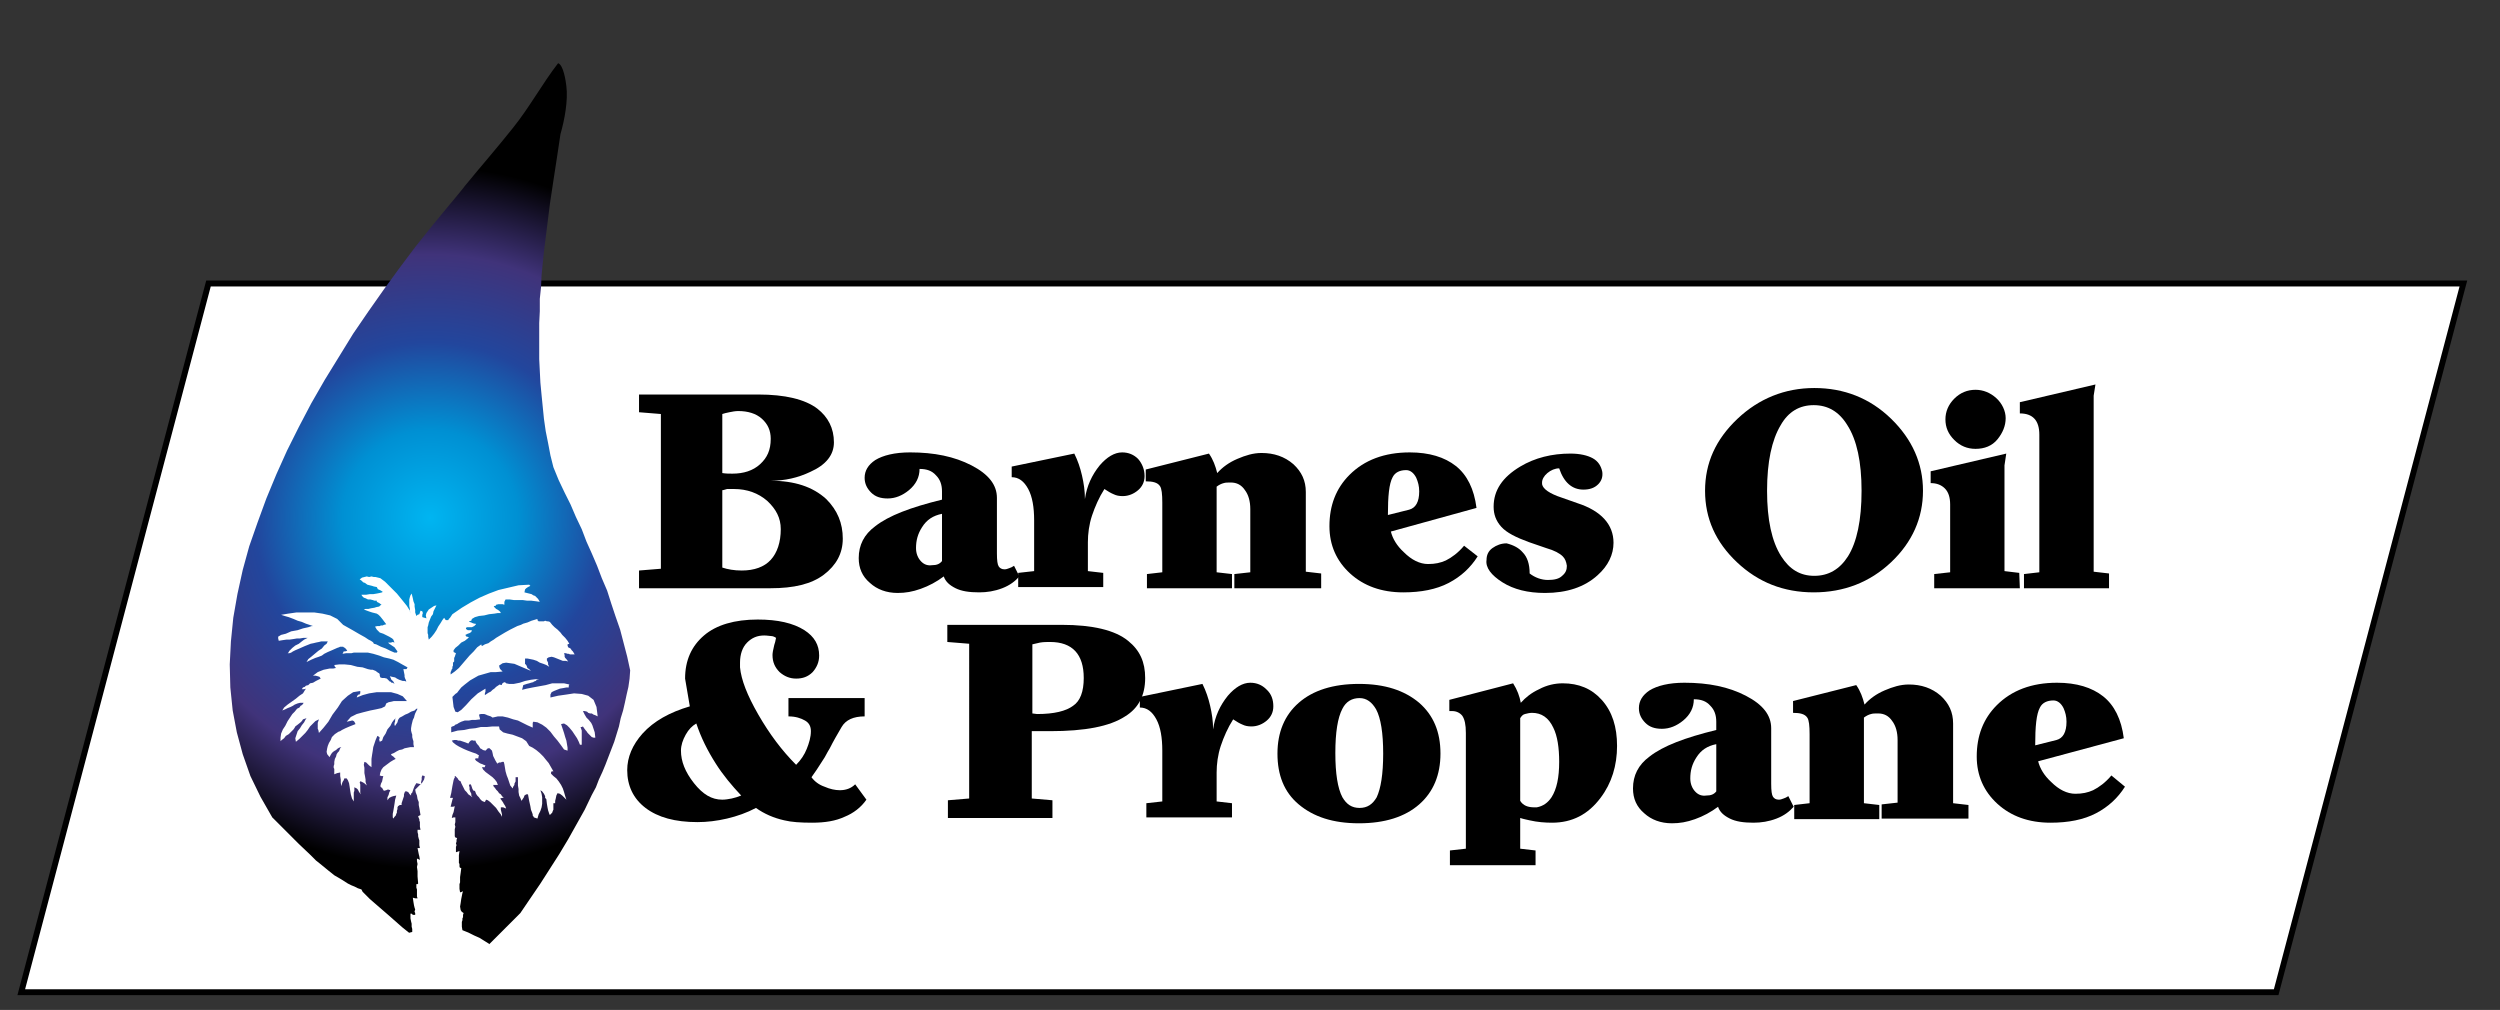
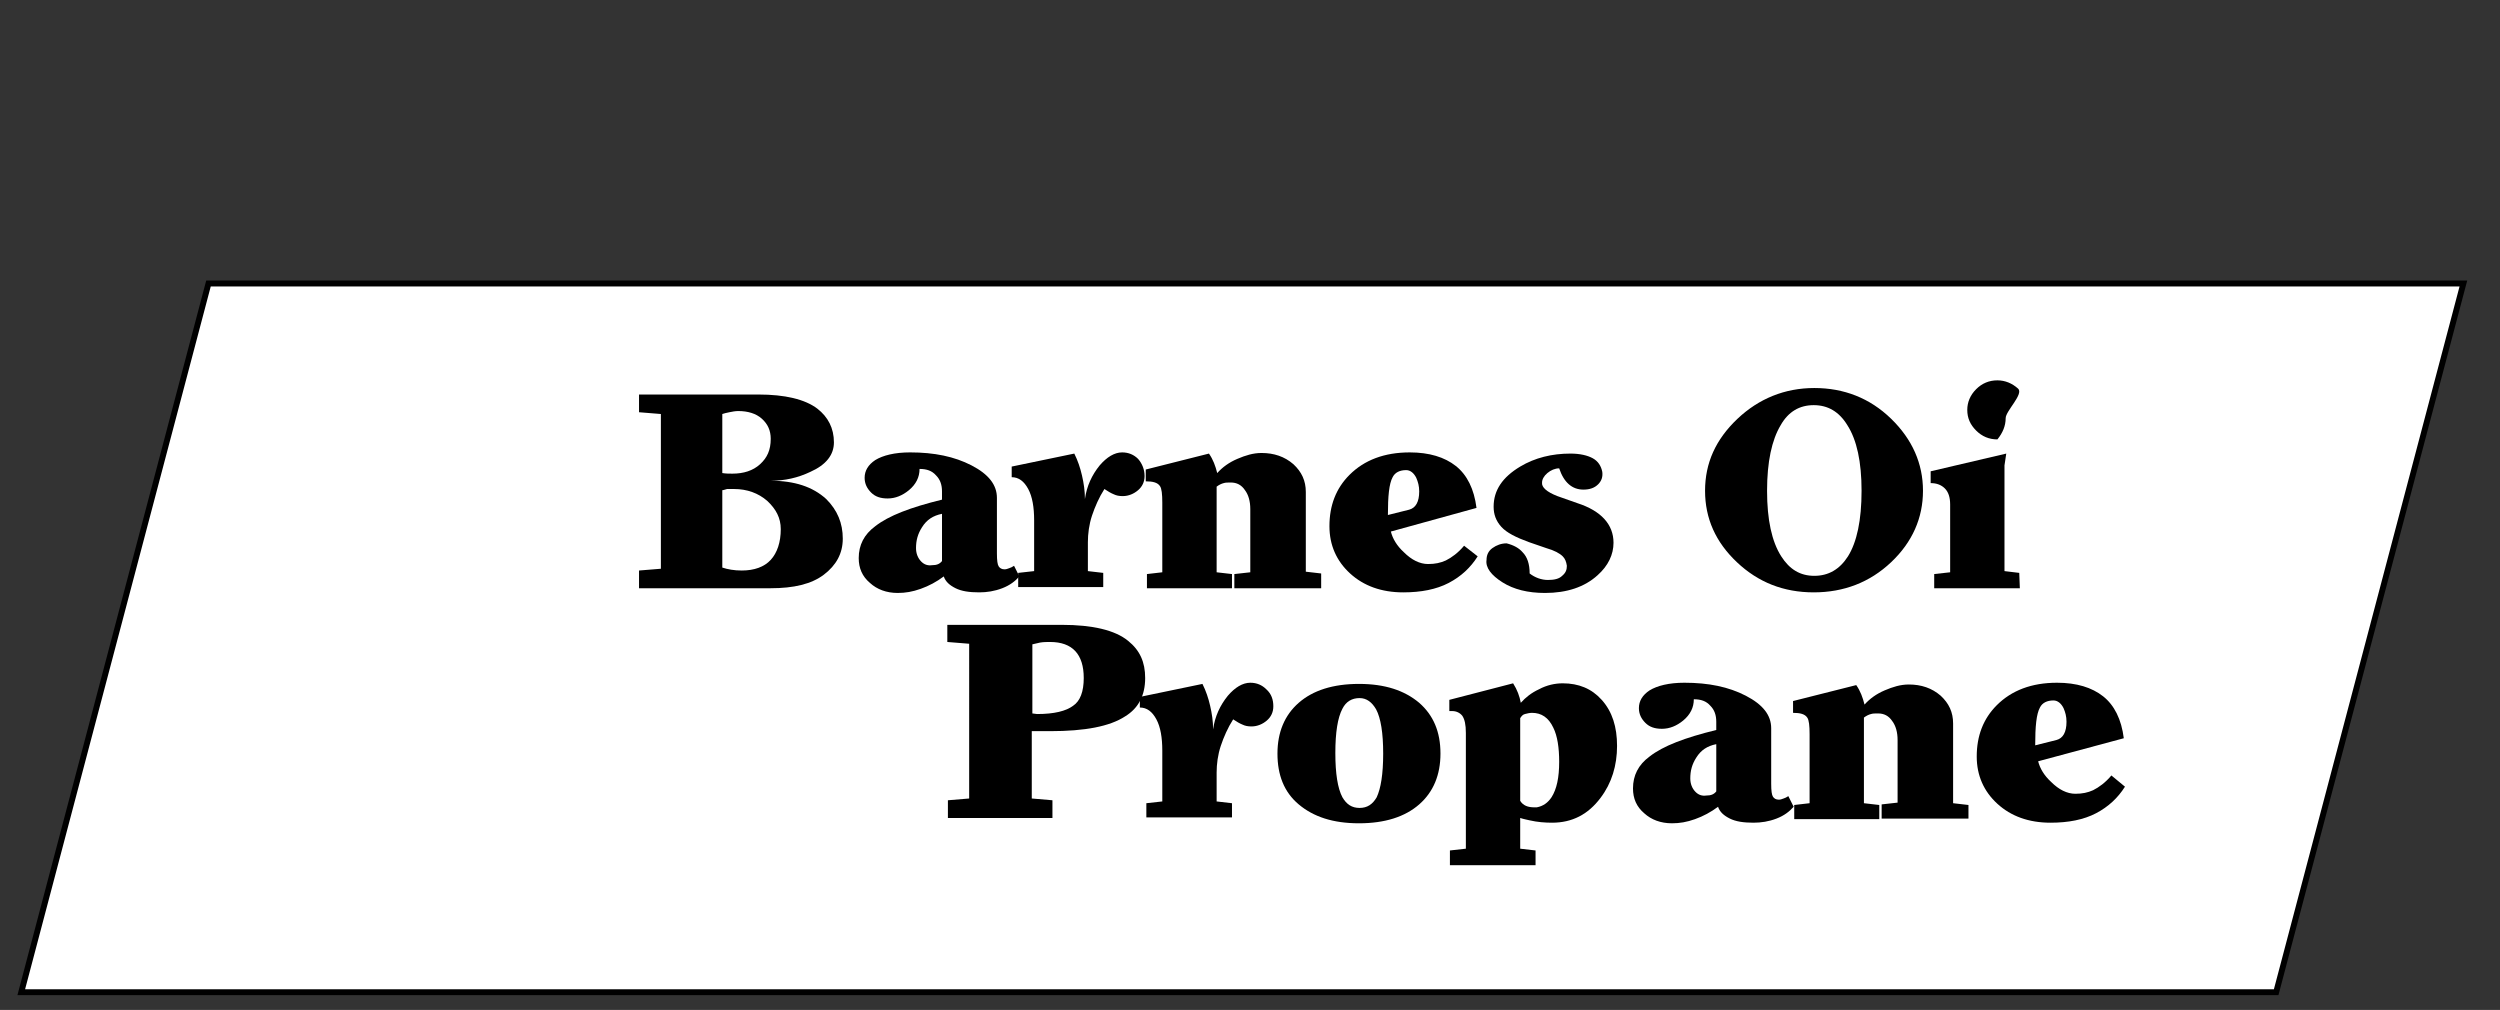
<svg xmlns="http://www.w3.org/2000/svg" version="1.1" id="Layer_1" x="0px" y="0px" viewBox="0 0 423.3 171" style="enable-background:new 0 0 423.3 171;" xml:space="preserve">
  <rect x="0" y="0" width="423.3" height="171" fill="#333333" stroke="none" />
  <style type="text/css"> .st0{fill:#FFFFFF;stroke:#000000;stroke-miterlimit:10;} .st1{fill-rule:evenodd;clip-rule:evenodd;fill:url(#SVGID_1_);} .st2{fill-rule:evenodd;clip-rule:evenodd;fill:#FFFFFF;} </style>
  <polygon class="st0" points="385.4,168 3.6,168 35.3,48 417.1,48 " />
  <g>
    <radialGradient id="SVGID_1_" cx="72.826" cy="197.601" r="59.442" gradientTransform="matrix(1 0 0 -1 0 285.277)" gradientUnits="userSpaceOnUse">
      <stop offset="0" style="stop-color:#00B5F1" />
      <stop offset="0.25" style="stop-color:#0090D3" />
      <stop offset="0.5" style="stop-color:#22469D" />
      <stop offset="0.75" style="stop-color:#40337A" />
      <stop offset="1" style="stop-color:#000000" />
    </radialGradient>
-     <path class="st1" d="M76.9,164.6l-0.7-0.7l-0.8-0.8l-1-0.8l-1.2-1l-2.5-2.2l-2.6-2.1l-2.5-2.2l-2.2-1.9l-0.8-0.7l-0.7-0.7l-0.3-0.3 l-0.2-0.2l-0.1-0.2l-0.1-0.2l-0.6-0.2l-0.6-0.3l-0.5-0.2l-0.6-0.3l-1.1-0.7l-1.2-0.7l-1-0.8l-1.1-0.9l-1-0.8l-1-1l-1.9-1.8 l-1.7-1.7l-1.5-1.5l-1.3-1.3l-2-3.5l-1.7-3.5l-1.3-3.7l-1-3.7l-0.7-3.7l-0.4-3.9l-0.1-3.9l0.2-3.9l0.4-4l0.7-4l0.9-4.1l1.1-4l1.4-4 l1.5-4.1l1.7-4.1l1.8-4l2-4l2.1-4l2.3-4l2.4-3.9l2.4-3.9l2.6-3.8L65,49l2.7-3.7l2.7-3.6l2.8-3.5l2.8-3.4c0,0,2.6-3.1,2.7-3.3 c2.7-3.3,5.5-6.5,8.2-9.9c2.8-3.5,4.9-7.4,7.6-10.9c0.9,0.3,1.3,3,1.4,3.9c0.3,2.4-0.3,5.7-1,8.1c0,0-0.6,4-0.6,4l-0.6,3.9l-0.6,4 l-0.5,4l-0.5,4l-0.4,4l-0.1,2.1l-0.2,1.9v2.1l-0.1,2v2v2v2.1l0.1,2l0.1,2l0.2,2.1l0.2,2l0.2,2l0.3,2.1l0.4,2l0.4,2.1l0.5,2l0.9,2.2 l1,2.1l1,2l0.9,2.1l1,2.1l0.8,2.1l0.9,2l0.9,2.1l0.8,2.1l0.9,2.1l0.7,2.2l0.7,2.1l0.8,2.3l0.6,2.3l0.6,2.3l0.5,2.3l-0.1,1.4 l-0.2,1.4l-0.3,1.3l-0.3,1.4l-0.3,1.3l-0.4,1.3l-0.3,1.4l-0.4,1.3l-0.4,1.3l-0.5,1.3l-0.5,1.3l-0.5,1.3l-0.5,1.2l-0.6,1.3l-0.5,1.3 l-0.7,1.3l-1.2,2.5l-1.4,2.5l-1.4,2.5l-1.5,2.5l-1.6,2.5l-1.6,2.5l-1.7,2.5l-1.7,2.5l-2.8,2.8l-2.1,2.1l-1.6,1.6l-1,1.1l-0.7,0.8 l-0.4,0.6l-0.3,0.5l-0.1,0.5h-0.6h-0.6h-0.5H76.9z" />
    <polygon class="st2" points="49.9,120.5 50.3,120 50.7,119.8 50.9,119.5 51.1,119.4 51.3,119.2 51.4,119 50.8,119 50.4,119.1 49.9,119.3 49.6,119.5 49.2,119.7 48.7,119.9 48.3,120.1 47.8,120.3 48.1,119.8 48.7,119.3 49.4,118.8 50.1,118.3 50.7,117.8 51.3,117.4 51.6,116.9 51.8,116.6 51.5,116.7 51.3,116.7 51.2,116.7 51.1,116.7 51.3,116.4 51.6,116.3 51.8,116.1 52.2,116 52.5,115.7 53,115.6 53.5,115.3 54.3,114.9 54.1,114.6 53.8,114.5 53.4,114.4 53,114.4 53.4,114.1 53.8,113.8 54.3,113.6 54.8,113.4 55.3,113.3 55.8,113.2 56.4,113.2 56.9,113.1 56.7,112.9 56.6,112.6 57.4,112.5 58.4,112.5 59.4,112.6 60.5,112.9 61.4,113 62.3,113.3 62.8,113.4 63.1,113.4 63.6,113.6 64,113.9 64.2,114 64.3,114.2 64.3,114.4 64.4,114.7 64.7,114.8 64.9,114.8 65.1,114.8 65.5,114.9 65.8,115.2 66,115.4 66.1,115.4 66.3,115.6 66.5,115.6 66.8,115.8 66.6,115.4 66.4,115.2 66.2,115 66.2,114.9 66.1,114.7 66,114.5 66.4,114.6 66.9,114.7 67.2,114.9 67.6,115.1 67.9,115.2 68.2,115.3 68.5,115.3 68.8,115.4 68.7,115.1 68.6,114.9 68.5,114.6 68.5,114.3 68.4,113.8 68.3,113.3 68.6,113.3 68.8,113.3 68.9,113.2 69,113 68.1,112.5 67.4,112.1 66.6,111.7 65.9,111.5 65,111.3 64.2,111 63.2,110.7 62.3,110.5 61.4,110.5 60.8,110.5 60.3,110.5 59.9,110.5 59.5,110.6 59.1,110.6 58.6,110.6 58,110.7 58.1,110.5 58.2,110.3 58.4,110.3 58.8,110.2 58.6,109.9 58.4,109.7 58.2,109.6 58.1,109.5 57.8,109.5 57.6,109.5 57.4,109.6 57.1,109.7 56.2,110.1 55.5,110.4 54.9,110.7 54.5,111 54,111.2 53.4,111.4 52.7,111.7 51.9,112.1 52.2,111.6 52.7,111.2 53.3,110.7 53.9,110.2 54.5,109.8 54.9,109.3 55.3,109 55.5,108.6 54.9,108.6 54.4,108.6 54,108.7 53.5,108.8 53.1,108.9 52.6,109 52.1,109.2 51.6,109.4 50.7,109.8 50,110.1 49.6,110.3 49.3,110.5 49,110.6 48.9,110.6 48.8,110.6 48.7,110.7 49,110.2 49.5,109.7 50,109.3 50.6,109 51.1,108.6 51.5,108.3 51.9,108.1 52.1,108 51.4,108 50.8,108.1 50.3,108.1 49.7,108.2 49,108.3 48.5,108.3 47.8,108.4 47.2,108.5 47.1,108.1 47.1,107.8 47.6,107.5 48.4,107.3 49.3,106.9 50.4,106.7 51.3,106.4 52.2,106.2 52.8,106 53,106 52.4,105.8 51.8,105.6 51.1,105.3 50.4,105.1 49.7,104.8 48.9,104.5 48.2,104.3 47.6,104.1 48.8,103.9 50.2,103.7 51.6,103.7 53.2,103.7 54.6,103.9 55.9,104.2 57.1,104.8 58.1,105.8 59.7,106.7 60.9,107.4 61.8,107.9 62.4,108.3 62.8,108.5 63.1,108.7 63.2,108.8 63.3,109 63.7,109.1 64.5,109.5 65.3,109.8 66.1,110.2 66.8,110.5 67.2,110.5 67.3,110.3 66.8,109.6 66.5,109.4 66.2,109.2 65.9,109 65.7,108.8 65.9,108.8 66.2,108.8 66.5,108.7 66.8,108.8 66.6,108.3 66.4,108.1 65.9,107.8 65.5,107.6 64.9,107.3 64.3,107.1 63.8,106.6 63.5,106.1 63.9,106 64.3,106 64.5,105.9 64.8,105.9 65,105.8 65.4,105.7 64.8,104.9 64.4,104.4 64.1,104.1 63.8,103.9 63.4,103.8 63,103.7 62.4,103.5 61.6,103.2 61.9,103.1 62.4,103.1 62.8,103 63.4,102.9 63.7,102.8 64.2,102.7 64.4,102.5 64.6,102.4 64.2,102.1 64,102 63.8,101.9 63.8,101.7 63.4,101.7 63.1,101.6 62.7,101.5 62.3,101.5 61.9,101.3 61.6,101.2 61.3,100.9 61.2,100.7 61.5,100.7 62,100.7 62.6,100.6 63.2,100.6 63.8,100.5 64.3,100.4 64.7,100.3 64.8,100.2 64.5,100 64.3,99.9 64.1,99.8 64,99.8 63.9,99.6 63.8,99.4 63.3,99.3 63,99.2 62.6,99.1 62.2,99 61.8,98.7 61.5,98.6 61.2,98.3 60.9,98.1 61.3,97.8 61.7,97.7 62.1,97.6 62.5,97.7 62.9,97.6 63.3,97.7 63.6,97.7 64,97.8 64.4,97.9 65.2,98.5 66.1,99.4 67.2,100.5 68.1,101.6 68.9,102.6 69.4,103.4 69.5,103.9 69.4,103.5 69.4,103.1 69.3,102.6 69.3,102.1 69.3,101.5 69.4,101.1 69.5,100.8 69.7,100.5 69.8,100.9 69.9,101.3 70,101.8 70.2,102.3 70.2,102.7 70.3,103.3 70.3,103.7 70.5,104.3 70.7,104.1 71,104 71.1,103.7 71.2,103.4 71.5,103.5 71.6,103.8 71.5,104.1 71.5,104.5 71.6,104.5 71.8,104.6 71.9,104.6 72.2,104.7 72.1,104.2 72.2,103.8 72.4,103.5 72.6,103.2 72.9,103 73.2,102.8 73.5,102.6 73.9,102.5 73.8,102.7 73.6,103.1 73.4,103.5 73.3,104 73,104.4 72.8,104.9 72.6,105.4 72.5,105.9 72.4,106.2 72.4,106.6 72.4,106.8 72.4,107.1 72.4,107.2 72.5,107.5 72.5,107.8 72.6,108.3 72.8,108.1 73.1,107.8 73.5,107.3 73.9,106.7 74.2,106.1 74.6,105.5 74.9,105 75.2,104.6 75.4,104.9 75.5,105 75.7,105 75.9,105 76,104.8 76.2,104.6 76.4,104.3 76.6,104 78.2,102.9 79.7,102 81.2,101.2 82.8,100.5 84.4,99.9 86.1,99.5 87.8,99.1 89.6,99 89.7,99.1 89.8,99.2 89.4,99.4 89.1,99.6 88.9,99.8 88.8,100.3 89.2,100.4 89.6,100.5 90,100.6 90.3,100.8 90.6,100.9 90.9,101.2 91.1,101.4 91.4,101.9 90.7,101.8 89.9,101.7 89.2,101.7 88.5,101.6 87.7,101.6 87,101.6 86.3,101.5 85.6,101.5 85.4,101.9 85.4,102.4 85.1,102.3 84.9,102.3 84.6,102.3 84.4,102.3 84,102.4 83.9,102.6 83.7,102.6 83.6,102.7 83.8,102.9 84,103.1 84.2,103.2 84.5,103.4 84.7,103.6 84.8,103.8 84.3,103.8 83.7,103.9 82.8,104 82,104.2 81.1,104.3 80.4,104.5 79.9,104.8 79.8,105.1 79.4,105.2 79.4,105.2 79.5,105.3 79.8,105.4 80,105.5 80.3,105.6 80.5,105.6 80.6,105.7 80.3,106 79.9,106.2 79.6,106.2 79.4,106.2 79.1,106.2 78.9,106.3 78.9,106.5 79.2,106.7 79.5,106.7 79.9,106.7 79.8,107 79.5,107.2 79.2,107.3 78.8,107.5 78.9,107.7 79,107.8 79.1,107.8 79.4,107.9 79.2,108.1 78.7,108.5 78.1,108.8 77.6,109.3 77.1,109.7 76.8,110.1 76.8,110.4 77.2,110.6 77.1,110.9 77,111.2 76.9,111.4 76.9,111.7 76.9,112 76.7,112.2 76.7,112.5 76.7,112.7 76.6,112.9 76.6,113.2 76.5,113.3 76.4,113.6 76.3,113.8 76.3,114.2 77,113.7 77.7,113.1 78.3,112.4 78.9,111.7 79.5,111 80.2,110.3 80.8,109.6 81.5,109.1 81.5,109.2 81.6,109.4 82.1,109.1 82.7,108.9 83.1,108.6 83.6,108.3 84,108 84.5,107.7 85,107.4 85.5,107.1 86.4,106.6 87,106.3 87.6,106 88.2,105.8 88.6,105.6 89.3,105.4 90,105.1 91,104.8 91,105 91.2,105.2 91.7,105.2 92.1,105.2 92.3,105.1 92.6,105.2 92.8,105.2 93.1,105.3 93.5,105.8 93.9,106.2 94.4,106.6 94.9,107.1 95.2,107.5 95.7,108 96.1,108.5 96.4,109 96.1,109.1 96.1,109.2 96.1,109.3 96.2,109.6 96.6,109.8 96.8,110.1 97,110.3 97.3,110.8 96.9,110.8 96.5,110.8 96.3,110.7 96.1,110.7 95.8,110.6 95.5,110.6 95.6,110.9 95.6,111.1 95.6,111.2 95.7,111.4 95.9,111.6 96.2,112 95.8,111.9 95.3,111.9 94.8,111.7 94.3,111.5 93.8,111.3 93.4,111.2 92.9,111.3 92.6,111.5 92.6,111.8 92.8,112.2 92.8,112.5 93,112.9 92.5,112.6 92,112.4 91.4,112.2 90.9,111.9 90.3,111.7 89.8,111.6 89.3,111.5 88.9,111.5 88.9,111.8 88.9,112.1 88.9,112.4 89.1,112.6 89.2,112.8 89.3,113.1 89.6,113.3 89.9,113.6 89.2,113.3 88.5,113 87.8,112.7 87.1,112.4 86.4,112.3 85.7,112.2 85.1,112.3 84.5,112.7 84.6,113.1 84.7,113.3 84.8,113.4 85.1,113.7 84,113.8 83.1,113.8 82.4,114 81.7,114.2 81,114.4 80.3,114.8 79.6,115.2 78.7,115.9 78.1,116.4 77.7,116.9 77.4,117.3 77.1,117.5 76.8,117.8 76.6,118 76.8,119.7 77.1,120.5 77.5,120.6 78.1,120.2 78.9,119.4 79.8,118.4 80.9,117.4 82.2,116.6 82.2,116.8 82.2,117.1 82.1,117.4 82.1,117.7 82.4,117.5 82.7,117.3 82.9,117.2 83.1,117.1 83.4,116.8 83.7,116.6 84,116.3 84.6,115.9 84.9,116 85,115.9 85,115.8 85.1,115.7 85.2,115.6 85.5,115.5 85.7,115.7 86.2,115.8 87,115.8 88,115.6 88.9,115.3 89.9,115.1 90.7,115 91.3,115 90.9,115.1 90.7,115.3 90.4,115.4 90.3,115.5 89.9,115.6 89.6,115.7 89.2,115.8 88.6,116 88.5,116.4 88.4,116.8 89.2,116.6 90.2,116.4 91.3,116.2 92.4,116 93.5,115.7 94.6,115.7 95.5,115.7 96.4,115.9 96.3,116.1 96.3,116.4 95.9,116.4 95.4,116.5 94.8,116.6 94.3,116.8 93.8,117 93.4,117.2 93.2,117.6 93.2,118.1 94.5,117.8 95.9,117.6 97.2,117.4 98.5,117.5 99.6,117.8 100.5,118.5 101,119.7 101.2,121.3 100.8,121.1 100.5,121 100.2,120.8 99.9,120.8 99.6,120.7 99.4,120.5 99,120.4 98.7,120.4 99,121 99.3,121.5 99.7,121.9 100.1,122.4 100.3,122.8 100.5,123.4 100.7,124 100.8,124.9 100.5,124.9 100.2,124.8 99.8,124.4 99.5,124.1 99.3,123.8 99.2,123.7 98.9,123.3 98.7,123 98.5,123.1 98.3,123.1 98.4,123.4 98.5,123.7 98.5,124.1 98.5,124.5 98.5,124.9 98.5,125.2 98.5,125.6 98.5,126.1 98.4,126.1 98.2,126.1 98,125.6 97.7,125 97.3,124.4 96.9,123.8 96.4,123.2 96,122.8 95.5,122.5 95,122.6 95.1,122.9 95.3,123.5 95.5,124.1 95.7,124.8 95.9,125.4 96,126 96.1,126.6 96.1,127.1 95.8,127 95.5,126.9 95,126.2 94.4,125.4 93.8,124.7 93.2,123.9 92.5,123.2 91.8,122.7 91,122.3 90.3,122.2 90.2,122.4 90.2,122.6 90.2,122.9 90.2,123.2 89.3,122.8 88.5,122.4 87.7,122 86.9,121.8 86,121.5 85.1,121.3 84.3,121.3 83.4,121.5 83.1,121.3 82.8,121.2 82.5,121.1 82.3,121 82,120.9 81.8,120.9 81.4,120.9 81.1,121 81.2,121.4 81.3,121.8 80.5,121.9 79.9,121.9 79.4,122 79.1,122 78.7,122 78.4,122.1 78.1,122.2 77.7,122.4 77.4,122.6 77.1,122.7 77,122.8 76.9,122.9 76.6,123 76.4,123.1 76.4,123.5 76.4,124 77.5,123.7 78.6,123.6 79.5,123.4 80.5,123.3 81.4,123.1 82.4,123.1 83.4,123 84.5,123 84.6,123.5 85.2,124 85.9,124.2 86.8,124.4 87.6,124.7 88.4,125 89.1,125.5 89.6,126.3 90.2,126.6 90.8,127 91.4,127.5 92,128.1 92.4,128.6 92.9,129.2 93.3,129.9 93.7,130.6 93.4,130.6 93.3,130.8 93.3,130.8 93.3,131 93.7,131.4 94.2,131.8 94.6,132.3 95,132.9 95.3,133.5 95.5,134.1 95.7,134.8 95.9,135.4 95.5,135 95.2,134.7 94.8,134.4 94.4,134.3 94.2,134.7 94.1,135.2 94,135.6 94,136 93.8,136 93.7,136 93.7,136.3 93.7,136.6 93.7,136.8 93.7,137.1 93.6,137.3 93.5,137.6 93.3,137.8 93.1,138 93,137.8 92.9,137.5 92.8,137.2 92.7,136.7 92.6,136.1 92.5,135.3 92.3,135.1 92.3,134.8 92.2,134.6 92.1,134.4 91.8,134 91.5,133.8 91.7,134.4 91.8,135 91.8,135.6 91.8,136.1 91.7,136.7 91.5,137.3 91.2,137.9 91,138.6 90.7,138.5 90.4,138.4 90.3,138.2 90.2,138.1 90.2,137.9 90.1,137.6 89.9,137.1 89.8,136.5 89.6,135.6 89.4,134.5 89.2,134.5 89.1,134.5 88.8,134.7 88.7,135 88.5,135.3 88.3,135.6 88.1,135.1 87.9,134.7 87.8,134.1 87.8,133.6 87.7,133 87.7,132.5 87.7,132 87.7,131.6 87.5,131.6 87.3,131.6 87.3,131.9 87.3,132.1 87.3,132.3 87.2,132.5 87.1,132.7 87.1,132.9 86.9,133.2 86.8,133.5 86.4,133 86.2,132.4 86,131.8 85.8,131.3 85.6,130.6 85.5,130 85.4,129.4 85.3,129 85,129 84.8,129.1 84.5,129.1 84.2,129.3 83.9,128.8 83.7,128.4 83.5,128 83.4,127.5 83.3,127.1 83.1,126.9 82.9,126.7 82.6,126.7 82.4,126.9 82.2,127.1 81.8,127 81.5,126.8 81.3,126.7 81.2,126.5 81,126.2 80.8,126 80.6,125.7 80.5,125.4 80.1,125.4 79.9,125.3 79.8,125.4 79.7,125.4 79.5,125.6 79.3,125.9 78.8,125.7 78.5,125.6 78.2,125.5 77.9,125.4 77.6,125.4 77.3,125.3 76.9,125.3 76.5,125.4 76.7,125.7 77.2,126.1 77.7,126.4 78.5,126.8 79.2,127.1 80,127.4 80.6,127.6 81.1,127.9 81,128.2 81,128.4 80.9,128.4 80.7,128.4 80.6,128.4 80.4,128.5 80.6,128.8 81.2,129.2 81.4,129.3 81.7,129.4 81.9,129.5 82.2,129.6 82.1,129.8 82.1,129.9 81.9,129.9 81.6,129.9 81.8,130.3 82.2,130.7 82.6,131 83,131.3 83.4,131.6 83.8,132 84.1,132.4 84.3,132.9 83.8,132.9 83.5,132.9 83.6,133.2 83.8,133.4 84,133.7 84.3,134 84.5,134.3 84.8,134.5 85,134.8 85.3,135.1 85,135.1 84.7,135.2 85,135.6 85.2,135.9 85.3,136.1 85.5,136.4 85.6,136.6 85.7,136.9 85.2,136.7 84.8,136.7 84.8,137.1 84.9,137.5 85,137.9 85,138.3 84.8,137.9 84.4,137.4 84,136.8 83.5,136.3 83,135.8 82.6,135.5 82.3,135.4 82.1,135.8 81.8,135.7 81.6,135.6 81.3,135.3 81.1,135 80.8,134.7 80.6,134.4 80.5,134.1 80.4,133.9 80.3,133.9 80.2,133.9 80,133.6 79.9,133.3 79.8,133 79.7,132.8 79.5,132.8 79.4,133 79.5,133.3 79.5,133.7 79.6,134 79.8,134.4 79.8,134.7 80,135 79.6,134.7 79.3,134.5 79,134.1 78.7,133.8 78.5,133.4 78.3,133 78.1,132.6 78,132.3 77.8,132.2 77.6,132 77.5,131.8 77.3,131.6 77.1,131.4 77,131.4 77,131.5 77,131.7 76.9,131.8 76.8,132.1 76.7,132.6 76.6,133.1 76.5,133.7 76.4,134.3 76.3,134.7 76.2,135.1 76.5,135.1 76.7,135.1 76.6,135.4 76.5,135.8 76.4,136.2 76.3,136.6 76.7,136.6 77,136.5 76.9,137 76.8,137.5 76.6,138 76.5,138.5 76.8,138.4 77.1,138.4 77.1,138.8 77.1,139.2 77,139.6 77.1,140 77,140.4 77,140.8 77,141.2 77,141.6 77.1,141.8 77.4,141.9 77.3,142.2 77.3,142.5 77.2,142.8 77.3,143.1 77.2,143.4 77.2,143.7 77.2,144 77.2,144.3 77.5,144.2 77.8,144.1 77.7,144.8 77.7,145.4 77.7,145.8 77.7,146.1 77.8,146.3 77.8,146.5 77.8,146.7 77.9,147 78,146.9 78.1,147 78,147.8 77.9,148.5 77.9,149 77.9,149.4 77.8,149.7 77.8,150.1 77.8,150.5 77.9,151.1 78.2,151 78.4,150.9 78.3,151.2 78.2,151.7 78.1,152.2 78,152.9 77.9,153.5 78,154.1 78.2,154.4 78.5,154.6 78.4,154.9 78.4,155.3 78.3,155.5 78.3,155.8 78.2,156.1 78.2,156.4 78.2,156.9 78.3,157.5 79.3,157.9 80.3,158.4 81.2,158.8 82,159.3 82.8,159.8 83.5,160.5 84.2,161.2 84.8,162.2 85.1,162.4 85.7,162.9 86.4,163.4 87.1,164.1 87.8,164.7 88.4,165.3 88.8,165.8 88.9,166.3 88.4,166.5 87.9,166.7 87.2,166.7 86.5,166.7 85.8,166.6 85.2,166.4 84.5,166.3 83.9,166.2 83.3,166.3 82.8,166.3 82.2,166.4 81.7,166.4 81.1,166.5 80.5,166.5 80,166.6 79.5,166.7 76.5,166.1 74.3,165.7 72.6,165.4 71.2,165.2 70,164.9 68.8,164.8 67.5,164.6 65.8,164.5 64.8,164.5 64,164.5 63.3,164.6 62.8,164.6 62.3,164.7 62.1,164.7 61.8,164.7 61.7,164.8 61.6,163.9 61.6,163.2 61.6,162.6 61.8,162.1 61.9,161.6 62.2,161.2 62.7,160.8 63.3,160.4 63.9,160.2 64.4,160.2 64.7,160.1 65,160.1 65.5,160 65.9,159.8 66.1,159.4 66.5,159.1 67,158.7 67.7,158.5 68.3,158.3 68.9,158.1 69.4,157.9 69.8,157.8 69.8,157.3 69.7,156.9 69.7,156.4 69.6,156 69.5,155.5 69.5,155.1 69.5,154.9 69.5,154.7 69.7,154.7 69.8,154.8 69.9,154.9 70.3,154.9 70.3,154.6 70.2,154.4 70.2,154.3 70.3,154 70.2,153.7 70.1,153.3 70,152.7 69.9,152 70.3,152.1 70.7,152.1 70.6,151.8 70.6,151.5 70.6,151.2 70.6,150.9 70.6,150.6 70.5,150.3 70.5,150 70.5,149.7 70.7,149.7 70.8,149.6 70.7,148.4 70.7,147.5 70.6,146.8 70.7,146.3 70.6,145.8 70.6,145.6 70.6,145.4 70.7,145.4 70.9,145.5 71.1,145.6 71,145 70.9,144.6 70.8,144.1 70.7,143.6 70.9,143.6 71.1,143.6 71,143.1 71,142.7 71,142.3 70.9,142 70.8,141.6 70.8,141.3 70.7,140.9 70.7,140.5 70.9,140.5 71.2,140.5 71.1,140 71.1,139.7 71.1,139.4 71.1,139.2 71,138.9 71,138.7 70.9,138.5 70.8,138.2 71,138.1 71.2,138 71.1,137.4 71,136.8 70.9,136.3 70.9,135.8 70.7,135.3 70.6,134.7 70.4,134.2 70.3,133.7 70.4,133.6 70.7,133.3 71.1,132.9 71.5,132.5 71.8,132 71.9,131.6 71.9,131.4 71.5,131.3 71.4,131.6 71.4,132 71.3,132.4 71.3,132.8 70.9,132.7 70.5,132.6 70.2,133.1 70,133.6 69.9,133.9 69.8,134.2 69.6,134.4 69.6,134.7 69.3,134.4 69.2,134.2 68.9,134 68.6,134 68.5,134.2 68.4,134.5 68.4,134.8 68.3,135.1 68.2,135.4 68.1,135.7 68,136 68,136.3 67.7,136.3 67.4,136.5 67.3,136.7 67.3,137 67.2,137.3 67.2,137.6 67.1,137.8 67,138.1 66.8,138.3 66.6,138.6 66.5,138.4 66.5,138.1 66.5,137.8 66.6,137.3 66.7,136.7 66.8,136.1 66.9,135.4 67.1,134.7 66.6,134.8 66.3,134.9 65.9,135.1 65.6,135.5 65.6,135 65.8,134.6 65.9,134.2 66.1,133.8 65.8,133.7 65.6,133.7 65.4,133.8 65,133.9 64.8,133.6 64.7,133.4 64.5,133.3 64.4,133.1 64.5,132.7 64.7,132.3 64.8,131.8 64.9,131.4 64.6,131.4 64.3,131.3 64.4,130.8 64.6,130.3 64.9,129.9 65.3,129.6 65.7,129.3 66.1,129 66.6,128.7 67,128.5 66.8,128.3 66.6,128.1 66.3,127.9 66.2,127.7 66.7,127.5 67.2,127.2 67.6,127 68.1,126.9 68.5,126.7 69,126.6 69.5,126.5 70.1,126.5 70,126 70,125.5 69.9,125.2 69.8,124.8 69.8,124.4 69.7,124.1 69.6,123.7 69.6,123.3 69.7,122.7 69.8,122.3 69.9,121.9 70.1,121.5 70.2,121.1 70.3,120.8 70.5,120.4 70.7,120 70.5,120 70.2,120.3 69.6,120.5 69.1,120.8 68.6,121 68.1,121.3 67.7,121.5 67.6,121.6 67.4,121.9 67.3,122.3 67.1,122.6 66.9,122.9 66.8,122.8 66.8,122.6 66.8,122.4 66.9,122.2 66.9,121.9 67,121.5 67,121.6 66.7,121.9 66.4,122.3 66.1,122.9 65.6,123.5 65.3,124.2 64.9,124.8 64.7,125.4 64.5,125.5 64.3,125.6 64.2,125.2 64.3,124.9 64.1,124.7 63.9,124.6 63.6,125.3 63.4,125.9 63.2,126.5 63.1,127.2 63,127.8 62.9,128.5 62.9,129.2 62.9,129.9 62.5,129.6 62.2,129.3 62,129.1 61.7,129 61.6,129.5 61.7,130 61.7,130.5 61.7,130.9 61.8,131.4 61.9,132 61.9,132.4 62.1,133 61.8,132.7 61.5,132.5 61.1,132.3 61,132.3 60.9,132.5 61,132.8 61,133.1 61,133.3 61,133.6 61,133.9 61,134.2 61.1,134.5 60.8,134.1 60.6,133.7 60.4,133.5 60,133.3 60,133.6 60,133.9 59.9,134.2 59.9,134.5 59.9,134.8 59.9,135.1 59.9,135.4 59.9,135.7 59.6,135.2 59.4,134.5 59.3,133.9 59.2,133.2 59.1,132.6 58.9,132.1 58.7,131.8 58.3,131.8 58.2,132.1 58,132.4 57.9,132.7 57.9,133.1 57.8,132.9 57.7,132.6 57.7,132.4 57.7,132 57.6,131.4 57.6,130.8 57.1,130.9 56.6,131.1 56.6,130.7 56.6,130.5 56.6,130.2 56.5,130 56.5,129.7 56.6,129.4 56.6,129 56.7,128.5 56.9,128.1 57,127.7 57.2,127.4 57.4,127.2 57.6,126.7 57.8,126.5 57.4,126.6 57.1,126.8 56.9,127 56.7,127.1 56.4,127.3 56.2,127.5 56,127.8 55.8,128.2 55.4,127.7 55.3,127.3 55.4,126.7 55.5,126.3 55.7,125.8 56,125.3 56.2,124.8 56.5,124.5 56.7,124.3 57,124.1 57.3,123.9 57.6,123.8 57.9,123.6 58.5,123.3 59.2,123 60.2,122.6 60,122.2 59.9,122.1 59.7,122 59.6,122 59.2,122.1 58.7,122.2 59.4,121.4 60.4,120.9 61.5,120.6 62.7,120.3 63.7,120.1 64.6,119.9 65.2,119.6 65.4,119.1 65.8,118.9 66.3,118.8 66.7,118.7 67.2,118.7 67.6,118.7 68.1,118.7 68.5,118.7 68.9,118.7 68.2,117.9 67.3,117.5 66.2,117.2 65,117.2 63.8,117.2 62.5,117.4 61.4,117.7 60.4,118.1 60.5,117.8 60.6,117.7 60.7,117.6 60.9,117.6 60.9,117.5 61,117.4 61,117.2 61,117 59.8,117.2 58.9,117.8 57.9,118.7 57.2,119.8 56.3,121 55.6,122.2 54.8,123.2 54,124.1 53.9,123.6 53.8,123.4 53.8,123.1 53.8,122.9 53.8,122.7 53.8,122.4 53.9,122.1 54,121.8 53.4,122.1 52.9,122.6 52.5,123 52.1,123.6 51.7,124.1 51.2,124.6 50.7,125.1 50.1,125.6 50,125 50.2,124.4 50.4,123.8 50.8,123.3 51.1,122.8 51.5,122.3 51.7,121.9 51.9,121.6 51.6,121.7 51.3,121.8 51.1,122.1 50.9,122.3 50.4,122.7 50,123 49.9,123.2 49.7,123.5 49.3,123.9 48.9,124.3 48.4,124.6 48.1,125 47.7,125.3 47.5,125.5 47.5,124.9 47.6,124.2 47.9,123.5 48.3,122.9 48.7,122.1 49.1,121.5 49.5,120.9 " />
    <g>
      <path d="M142.7,91.2c0,2.5-1.1,4.5-3.2,6.1c-2.1,1.6-5.1,2.3-9,2.3h-22.3v-3l3.7-0.3V70.1l-3.7-0.3v-3h20.2c4.5,0,7.9,0.8,10,2.4 c1.8,1.4,2.8,3.3,2.8,5.7c0,2.1-1.3,3.8-4,5c-2.1,1-4.3,1.5-6.7,1.5c4,0,7.1,1,9.4,3.1C141.8,86.4,142.7,88.6,142.7,91.2z M130.5,74.3c0-1.4-0.5-2.5-1.5-3.4s-2.4-1.3-4-1.3c-0.5,0-1,0.1-1.5,0.2s-0.9,0.2-1.2,0.3v10c0.6,0.1,1.2,0.1,1.7,0.1 c1.9,0,3.5-0.5,4.7-1.6S130.5,76.2,130.5,74.3z M132.2,89.6c0-1.9-0.8-3.4-2.3-4.8c-1.5-1.3-3.4-2-5.6-2c-0.4,0-0.8,0-1.2,0 c-0.4,0.1-0.6,0.2-0.8,0.2v13.1c0.9,0.3,2,0.5,3.3,0.5c2.1,0,3.8-0.6,4.9-1.8C131.6,93.6,132.2,91.8,132.2,89.6z" />
      <path d="M172.6,97.6c-0.7,0.8-1.6,1.5-2.9,2c-1.3,0.5-2.6,0.7-3.9,0.7c-1.7,0-3-0.2-4-0.7s-1.7-1.1-2-2c-1.2,0.9-2.5,1.6-3.9,2.1 s-2.6,0.7-3.9,0.7c-1.9,0-3.5-0.6-4.7-1.7c-1.3-1.1-1.9-2.5-1.9-4.2c0-2.2,0.9-4,2.8-5.4c2.3-1.8,6-3.2,11.3-4.5v-1.4 c0-1.1-0.3-2-1-2.7c-0.7-0.8-1.6-1.1-2.8-1.1c0,1.4-0.6,2.6-1.8,3.6c-1.1,0.9-2.3,1.4-3.6,1.4c-1.2,0-2.1-0.3-2.8-1 s-1.1-1.5-1.1-2.5c0-1.2,0.6-2.2,1.8-3c1.3-0.8,3.3-1.3,5.9-1.3c4.1,0,7.5,0.7,10.4,2.2s4.3,3.3,4.3,5.5v9.4 c0,1.2,0.1,1.9,0.3,2.2c0.2,0.3,0.5,0.5,1,0.5c0.3,0,0.5-0.1,0.8-0.2s0.5-0.2,0.8-0.4L172.6,97.6z M159.5,95v-8 c-1.5,0.3-2.6,1-3.4,2.3c-0.7,1.1-1,2.2-1,3.5c0,0.9,0.3,1.7,0.9,2.3c0.5,0.5,1.1,0.7,1.8,0.6C158.6,95.7,159.1,95.5,159.5,95z" />
      <path d="M193.8,80.6c0,1-0.4,1.8-1.1,2.4c-0.7,0.6-1.6,1-2.6,1c-0.6,0-1.1-0.1-1.5-0.3c-0.5-0.2-1-0.5-1.6-0.9 c-0.9,1.4-1.6,3-2.1,4.5s-0.7,3.1-0.7,4.5v4.9l2.6,0.3v2.4h-14.4V97l2.7-0.3v-8.6c0-2.2-0.3-4-1-5.3s-1.6-2-2.8-2V79l10.6-2.2 c0.6,1.2,1,2.4,1.3,3.7c0.3,1.3,0.5,2.6,0.5,4c0.3-2.2,1.2-4.1,2.5-5.7c1.2-1.4,2.5-2.2,3.8-2.2c1.1,0,2,0.4,2.7,1.1 C193.4,78.5,193.8,79.5,193.8,80.6z" />
      <path d="M223.5,99.6H209v-2.4l2.7-0.3V86.2c0-1.3-0.3-2.4-0.9-3.2c-0.6-0.9-1.4-1.3-2.4-1.3c-0.5,0-0.9,0-1.2,0.1 c-0.4,0.1-0.8,0.3-1.2,0.6v14.5l2.6,0.3v2.4h-14.4v-2.4l2.6-0.3V85.1c0-1.4-0.1-2.4-0.4-2.8c-0.4-0.6-1.2-0.8-2.4-0.8v-2l10.7-2.7 c0.7,1,1.1,2.1,1.4,3.3c0.9-1,2-1.8,3.4-2.4s2.7-1,4.1-1c2.1,0,3.9,0.6,5.4,1.9c1.4,1.3,2.1,2.8,2.1,4.7v13.5l2.6,0.3v2.5H223.5z" />
      <path d="M250.2,94.2c-1.2,1.9-2.8,3.4-4.9,4.5c-2.1,1.1-4.7,1.6-7.7,1.6c-3.7,0-6.7-1.1-9-3.2s-3.5-4.8-3.5-8 c0-3.5,1.1-6.4,3.4-8.7c2.5-2.5,5.9-3.8,10.2-3.8c3.3,0,5.9,0.8,7.8,2.3s3.1,3.9,3.5,7.1l-14.5,4c0.3,1.2,1,2.4,2.2,3.5 c1.3,1.3,2.7,2,4.1,2c1.2,0,2.1-0.2,3-0.6c1-0.5,2.1-1.3,3.1-2.5L250.2,94.2z M240.3,83.2c0-0.9-0.2-1.6-0.5-2.3 c-0.4-0.8-1-1.3-1.7-1.3c-1.1,0-1.9,0.4-2.3,1.2c-0.6,1.1-0.8,3.2-0.8,6.4l3.6-0.9C239.7,86,240.3,85,240.3,83.2z" />
      <path d="M273.2,91.9c0,2-0.9,3.9-2.7,5.5c-2.2,2-5.2,3-8.9,3c-2.9,0-5.3-0.6-7.2-1.8c-1.9-1.2-2.9-2.5-2.7-3.8c0-0.8,0.3-1.5,1-2 s1.5-0.8,2.4-0.8c1.2,0.3,2.1,0.8,2.7,1.5c0.8,0.8,1.2,2,1.2,3.6c0.9,0.7,2,1.1,3.1,1.1s1.9-0.2,2.4-0.7c0.6-0.5,0.8-1,0.8-1.7 c-0.1-0.7-0.3-1.2-0.7-1.6c-0.5-0.5-1.4-1-2.8-1.4l-2.9-1c-2.2-0.8-3.8-1.6-4.7-2.6s-1.3-2.1-1.3-3.4c0-2.8,1.5-5,4.5-6.8 c2.5-1.5,5.4-2.2,8.5-2.2c1.6,0,2.9,0.3,3.8,0.8c0.9,0.5,1.4,1.3,1.6,2.3c0.1,0.8-0.1,1.5-0.7,2.1c-0.6,0.6-1.4,0.9-2.5,0.9 c-1.9,0-3.3-1.2-4.1-3.6c-0.7,0-1.4,0.3-2,0.8s-0.9,1.1-0.9,1.6c-0.1,0.8,0.8,1.6,2.6,2.3l3.4,1.2 C271.1,86.5,273.2,88.8,273.2,91.9z" />
      <path d="M325.6,83.1c0,4.6-1.8,8.7-5.4,12.1s-8,5.1-13.1,5.1s-9.4-1.7-13-5.1s-5.4-7.4-5.4-12.1s1.8-8.7,5.5-12.2 c3.6-3.4,8-5.2,13-5.2s9.4,1.7,13,5.2C323.8,74.4,325.6,78.5,325.6,83.1z M315.2,83.1c0-4.9-0.8-8.6-2.4-11.1 c-1.4-2.3-3.3-3.4-5.7-3.4c-2.4,0-4.3,1.1-5.6,3.4c-1.5,2.5-2.3,6.2-2.3,11.1s0.8,8.6,2.4,11.1c1.4,2.2,3.2,3.3,5.6,3.3 s4.3-1.1,5.7-3.3C314.4,91.8,315.2,88.1,315.2,83.1z" />
-       <path d="M342,99.6h-14.5v-2.4l2.7-0.3V85.4c0-1.2-0.3-2.1-0.9-2.7s-1.4-0.9-2.4-0.9v-2l12.8-3l-0.3,2v17.9l2.5,0.3L342,99.6 L342,99.6z M339.6,70.8c0,1.3-0.5,2.5-1.4,3.6S336,76,334.5,76c-1.4,0-2.6-0.5-3.6-1.5s-1.5-2.1-1.5-3.5c0-1.3,0.5-2.5,1.5-3.5 s2.2-1.5,3.6-1.5c1.3,0,2.5,0.5,3.5,1.4S339.6,69.6,339.6,70.8z" />
-       <path d="M357.1,99.6h-14.4v-2.4l2.6-0.3V73.6c0-2.4-1.1-3.6-3.3-3.6v-1.9l12.8-3l-0.3,1.9v29.8l2.6,0.3L357.1,99.6L357.1,99.6z" />
-       <path d="M146.7,135.4c-0.9,1.3-2.2,2.3-3.7,2.9c-1.5,0.7-3.3,1-5.5,1c-1.9,0-3.5-0.1-4.7-0.4c-1.8-0.4-3.4-1.1-4.8-2.1 c-1.5,0.8-3.2,1.4-4.9,1.8c-1.7,0.4-3.4,0.6-5,0.6c-3.8,0-6.7-0.8-8.8-2.4c-2.1-1.6-3.1-3.8-3.1-6.4c0-2.2,0.9-4.3,2.6-6.2 c1.9-2.1,4.6-3.6,8-4.6l-0.8-4.7c0-3.1,1.1-5.5,3.2-7.3s5.2-2.7,9.1-2.7c3.4,0,6,0.6,7.9,1.8c1.7,1.1,2.5,2.5,2.5,4.3 c0,1.1-0.4,2-1.1,2.8c-0.8,0.8-1.7,1.1-2.8,1.1s-2-0.4-2.8-1.1c-0.8-0.8-1.2-1.7-1.2-2.9c0-0.3,0.1-0.9,0.3-1.7 c0.1-0.3,0.2-0.6,0.3-1.2c-0.3-0.2-0.6-0.3-0.8-0.3c-0.2,0-0.7-0.1-1.2-0.1c-1.2,0-2.1,0.4-2.9,1.2c-0.8,0.8-1.2,2-1.2,3.4 c0,0.3,0,0.6,0,0.8c0.2,2.1,1.2,4.7,3.1,8c1.9,3.3,4,6.1,6.4,8.5c0.8-0.8,1.4-1.7,1.8-2.7c0.4-1,0.7-2,0.7-3c0-0.8-0.3-1.4-1-1.8 s-1.6-0.7-2.8-0.7v-3.1h12.9v3.1c-1.9,0-3.2,0.6-3.9,1.8c-0.7,1.2-1.4,2.4-2,3.6c-0.5,0.8-0.8,1.5-1.1,1.9c-0.8,1.3-1.5,2.3-2,3 c0.5,0.7,1.3,1.3,2.2,1.6c0.9,0.4,1.8,0.6,2.6,0.6c1,0,1.9-0.3,2.6-1L146.7,135.4z M125.5,134.7c-1.6-1.7-3.1-3.5-4.3-5.4 c-1.4-2.2-2.5-4.4-3.3-6.8c-0.7,0.4-1.3,1-1.8,1.9s-0.8,1.8-0.8,2.7c0,1.8,0.7,3.6,2.2,5.5c1.5,1.9,3,2.8,4.8,2.8 c0.5,0,1.1-0.1,1.6-0.2C124.4,135.1,125,134.9,125.5,134.7z" />
+       <path d="M342,99.6h-14.5v-2.4l2.7-0.3V85.4c0-1.2-0.3-2.1-0.9-2.7s-1.4-0.9-2.4-0.9v-2l12.8-3l-0.3,2v17.9l2.5,0.3L342,99.6 L342,99.6z M339.6,70.8c0,1.3-0.5,2.5-1.4,3.6c-1.4,0-2.6-0.5-3.6-1.5s-1.5-2.1-1.5-3.5c0-1.3,0.5-2.5,1.5-3.5 s2.2-1.5,3.6-1.5c1.3,0,2.5,0.5,3.5,1.4S339.6,69.6,339.6,70.8z" />
      <path d="M193.9,114.8c0,2.9-1.1,5.1-3.4,6.5c-2.6,1.7-6.8,2.5-12.7,2.5h-3.1v11.4l3.5,0.3v3h-17.7v-3l3.6-0.3V109l-3.7-0.3v-2.9 h19.4c5.2,0,9,0.9,11.2,2.7C193,110.1,193.9,112.1,193.9,114.8z M183.5,114.8c0-4-1.9-6.1-5.7-6.1c-0.5,0-1.1,0-1.7,0.1l-1.3,0.3 v11.7l0.8,0.1c2.9,0,4.9-0.5,6.1-1.4C182.9,118.7,183.5,117.1,183.5,114.8z" />
      <path d="M215.6,119.6c0,1-0.4,1.8-1.1,2.4c-0.7,0.6-1.6,1-2.6,1c-0.6,0-1.1-0.1-1.5-0.3c-0.5-0.2-1-0.5-1.6-0.9 c-0.9,1.4-1.6,3-2.1,4.5s-0.7,3.1-0.7,4.5v4.9l2.6,0.3v2.4h-14.5V136l2.7-0.3v-8.6c0-2.2-0.3-4-1-5.3s-1.6-2-2.8-2V118l10.6-2.2 c0.6,1.2,1,2.4,1.3,3.7c0.3,1.3,0.5,2.6,0.5,4c0.3-2.2,1.2-4.1,2.5-5.7c1.2-1.4,2.5-2.2,3.8-2.2c1.1,0,2,0.4,2.7,1.1 C215.3,117.5,215.6,118.5,215.6,119.6z" />
      <path d="M243.9,127.6c0,3.6-1.2,6.5-3.6,8.6c-2.4,2.1-5.8,3.2-10.2,3.2s-7.7-1.1-10.2-3.2s-3.6-5-3.6-8.6s1.2-6.5,3.6-8.6 s5.8-3.2,10.2-3.2s7.7,1.1,10.2,3.2C242.7,121.1,243.9,123.9,243.9,127.6z M234.2,127.6c0-3.5-0.4-6-1.2-7.5 c-0.7-1.2-1.6-1.9-2.8-1.9c-1.3,0-2.3,0.6-2.9,1.8c-0.8,1.5-1.2,4-1.2,7.5s0.4,6,1.2,7.5c0.7,1.2,1.6,1.8,2.9,1.8 c1.3,0,2.2-0.6,2.9-1.8C233.8,133.5,234.2,131.1,234.2,127.6z" />
      <path d="M273.8,126.3c0,3.3-0.9,6.3-2.8,8.8c-2.1,2.8-4.8,4.2-8.2,4.2c-1.2,0-2.5-0.1-3.8-0.4c-0.4-0.1-1-0.2-1.6-0.4v5.2l2.6,0.3 v2.5h-14.5V144l2.7-0.3v-19.6c0-1.4-0.2-2.3-0.6-2.9c-0.4-0.5-1-0.8-1.7-0.8c-0.2,0-0.4,0-0.5,0v-1.9l10.8-2.8 c0.7,1.1,1.1,2.2,1.3,3.3c0.8-0.9,1.8-1.7,3.1-2.3c1.3-0.7,2.7-1,4-1c2.7,0,4.9,0.9,6.6,2.8C273,120.5,273.8,123.1,273.8,126.3z M264,129c0-2.4-0.3-4.4-1-5.8c-0.8-1.7-2-2.5-3.6-2.5c-0.4,0-0.8,0.1-1.2,0.2s-0.6,0.4-0.8,0.7v14c0.5,0.8,1.3,1.1,2.4,1.1 c0.2,0,0.3,0,0.4,0c1.1-0.2,1.9-0.8,2.5-1.7C263.6,133.6,264,131.6,264,129z" />
      <path d="M303.7,136.6c-0.7,0.8-1.6,1.5-2.9,2s-2.6,0.7-3.9,0.7c-1.7,0-3-0.2-4-0.7s-1.7-1.1-2-2c-1.2,0.9-2.5,1.6-3.9,2.1 s-2.6,0.7-3.9,0.7c-1.9,0-3.5-0.6-4.7-1.7c-1.3-1.1-1.9-2.5-1.9-4.2c0-2.2,0.9-4,2.8-5.4c2.3-1.8,6-3.2,11.3-4.5v-1.4 c0-1.1-0.3-2-1-2.7c-0.7-0.8-1.6-1.1-2.8-1.1c0,1.4-0.6,2.6-1.8,3.6c-1.1,0.9-2.3,1.4-3.6,1.4c-1.2,0-2.1-0.3-2.8-1 s-1.1-1.5-1.1-2.5c0-1.2,0.6-2.2,1.8-3c1.3-0.8,3.3-1.3,5.9-1.3c4.1,0,7.5,0.7,10.4,2.2s4.3,3.3,4.3,5.5v9.4 c0,1.2,0.1,1.9,0.3,2.2c0.2,0.3,0.5,0.5,1,0.5c0.3,0,0.5-0.1,0.8-0.2s0.5-0.2,0.8-0.4L303.7,136.6z M290.6,134v-8 c-1.5,0.3-2.6,1-3.4,2.3c-0.7,1.1-1,2.2-1,3.5c0,0.9,0.3,1.7,0.9,2.3c0.5,0.5,1.1,0.7,1.8,0.6C289.7,134.7,290.2,134.5,290.6,134z " />
      <path d="M333.1,138.6h-14.5v-2.4l2.7-0.3v-10.6c0-1.3-0.3-2.4-0.9-3.2c-0.6-0.9-1.4-1.3-2.4-1.3c-0.5,0-0.9,0-1.2,0.1 c-0.4,0.1-0.8,0.3-1.2,0.6V136l2.6,0.3v2.4h-14.4v-2.4l2.6-0.3v-11.7c0-1.4-0.1-2.4-0.4-2.8c-0.4-0.6-1.2-0.8-2.4-0.8v-2l10.7-2.7 c0.7,1,1.1,2.1,1.4,3.3c0.9-1,2-1.8,3.4-2.4s2.7-1,4.1-1c2.1,0,3.9,0.6,5.4,1.9c1.4,1.3,2.1,2.8,2.1,4.7V136l2.6,0.3v2.3H333.1z" />
      <path d="M359.8,133.2c-1.2,1.9-2.8,3.4-4.9,4.5s-4.7,1.6-7.7,1.6c-3.7,0-6.7-1.1-9-3.2c-2.3-2.1-3.5-4.8-3.5-8 c0-3.5,1.1-6.4,3.4-8.7c2.5-2.5,5.9-3.8,10.2-3.8c3.3,0,5.9,0.8,7.8,2.3s3.1,3.9,3.5,7.1l-14.5,3.9c0.3,1.2,1,2.4,2.2,3.5 c1.3,1.3,2.7,2,4.1,2c1.2,0,2.1-0.2,3-0.6c1-0.5,2.1-1.3,3.1-2.5L359.8,133.2z M349.9,122.2c0-0.9-0.2-1.6-0.5-2.3 c-0.4-0.8-1-1.3-1.7-1.3c-1.1,0-1.9,0.4-2.3,1.2c-0.6,1.1-0.8,3.2-0.8,6.4l3.6-0.9C349.3,125,349.9,124,349.9,122.2z" />
    </g>
  </g>
</svg>